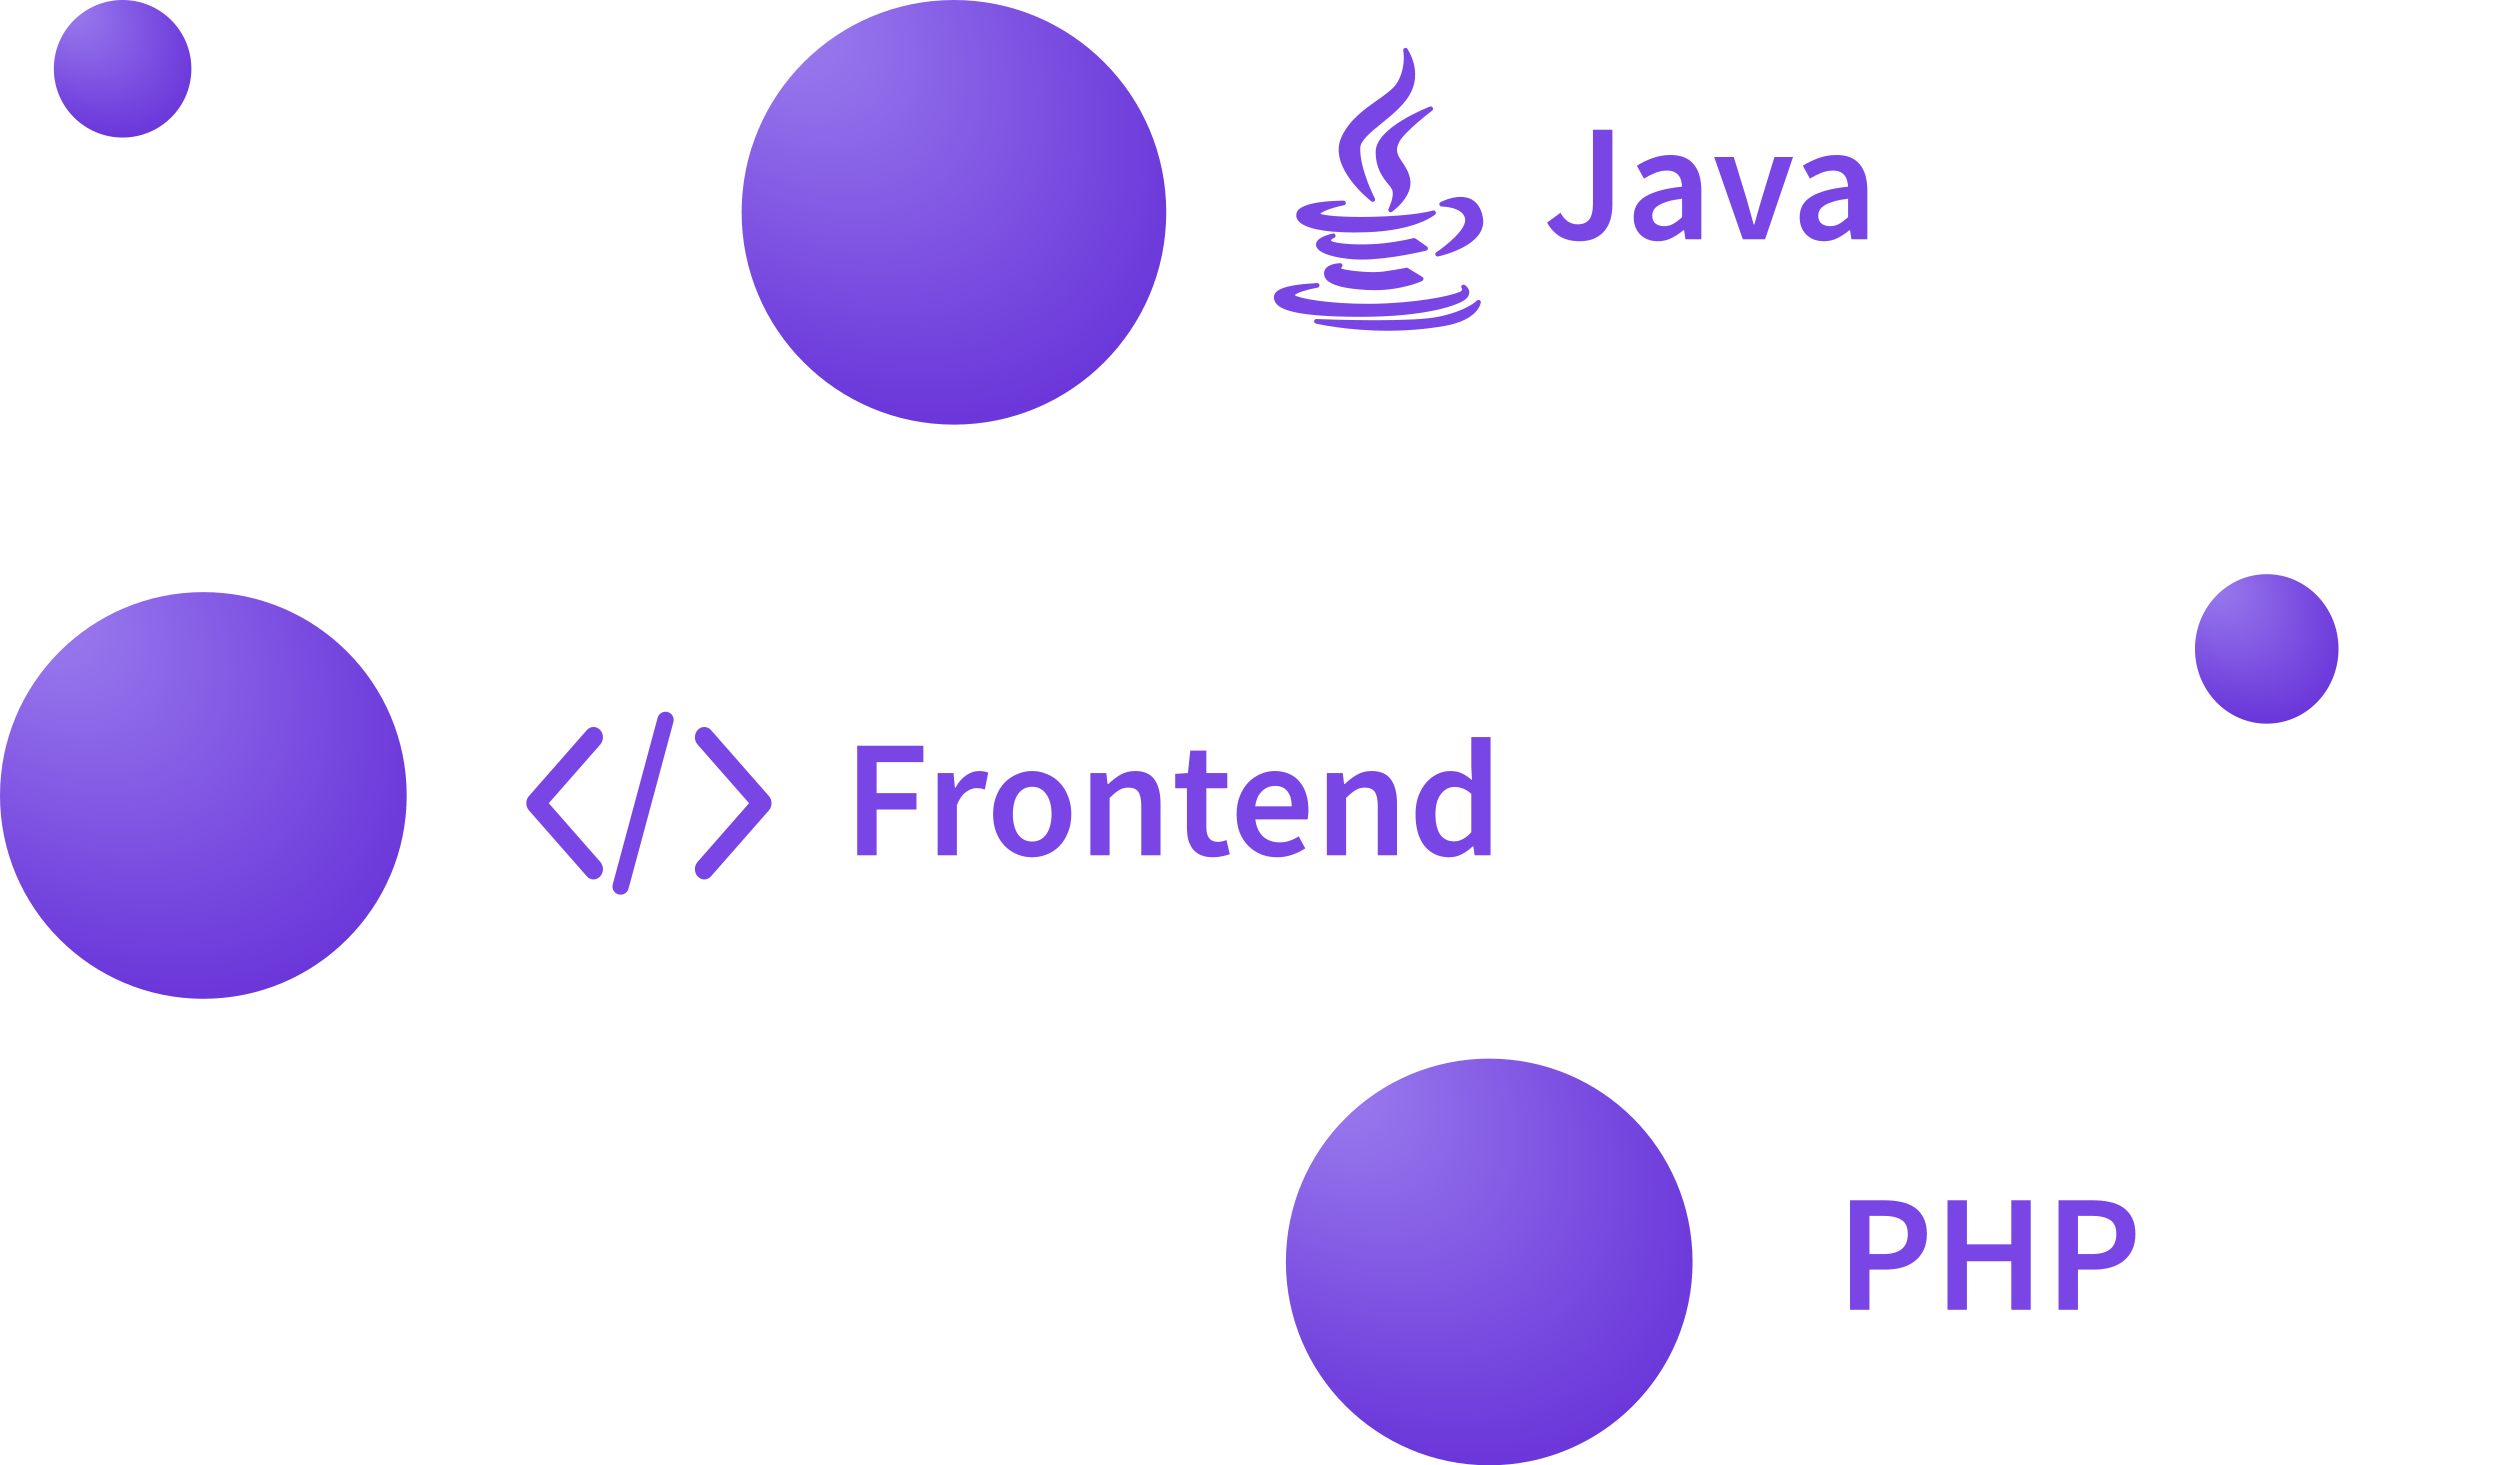
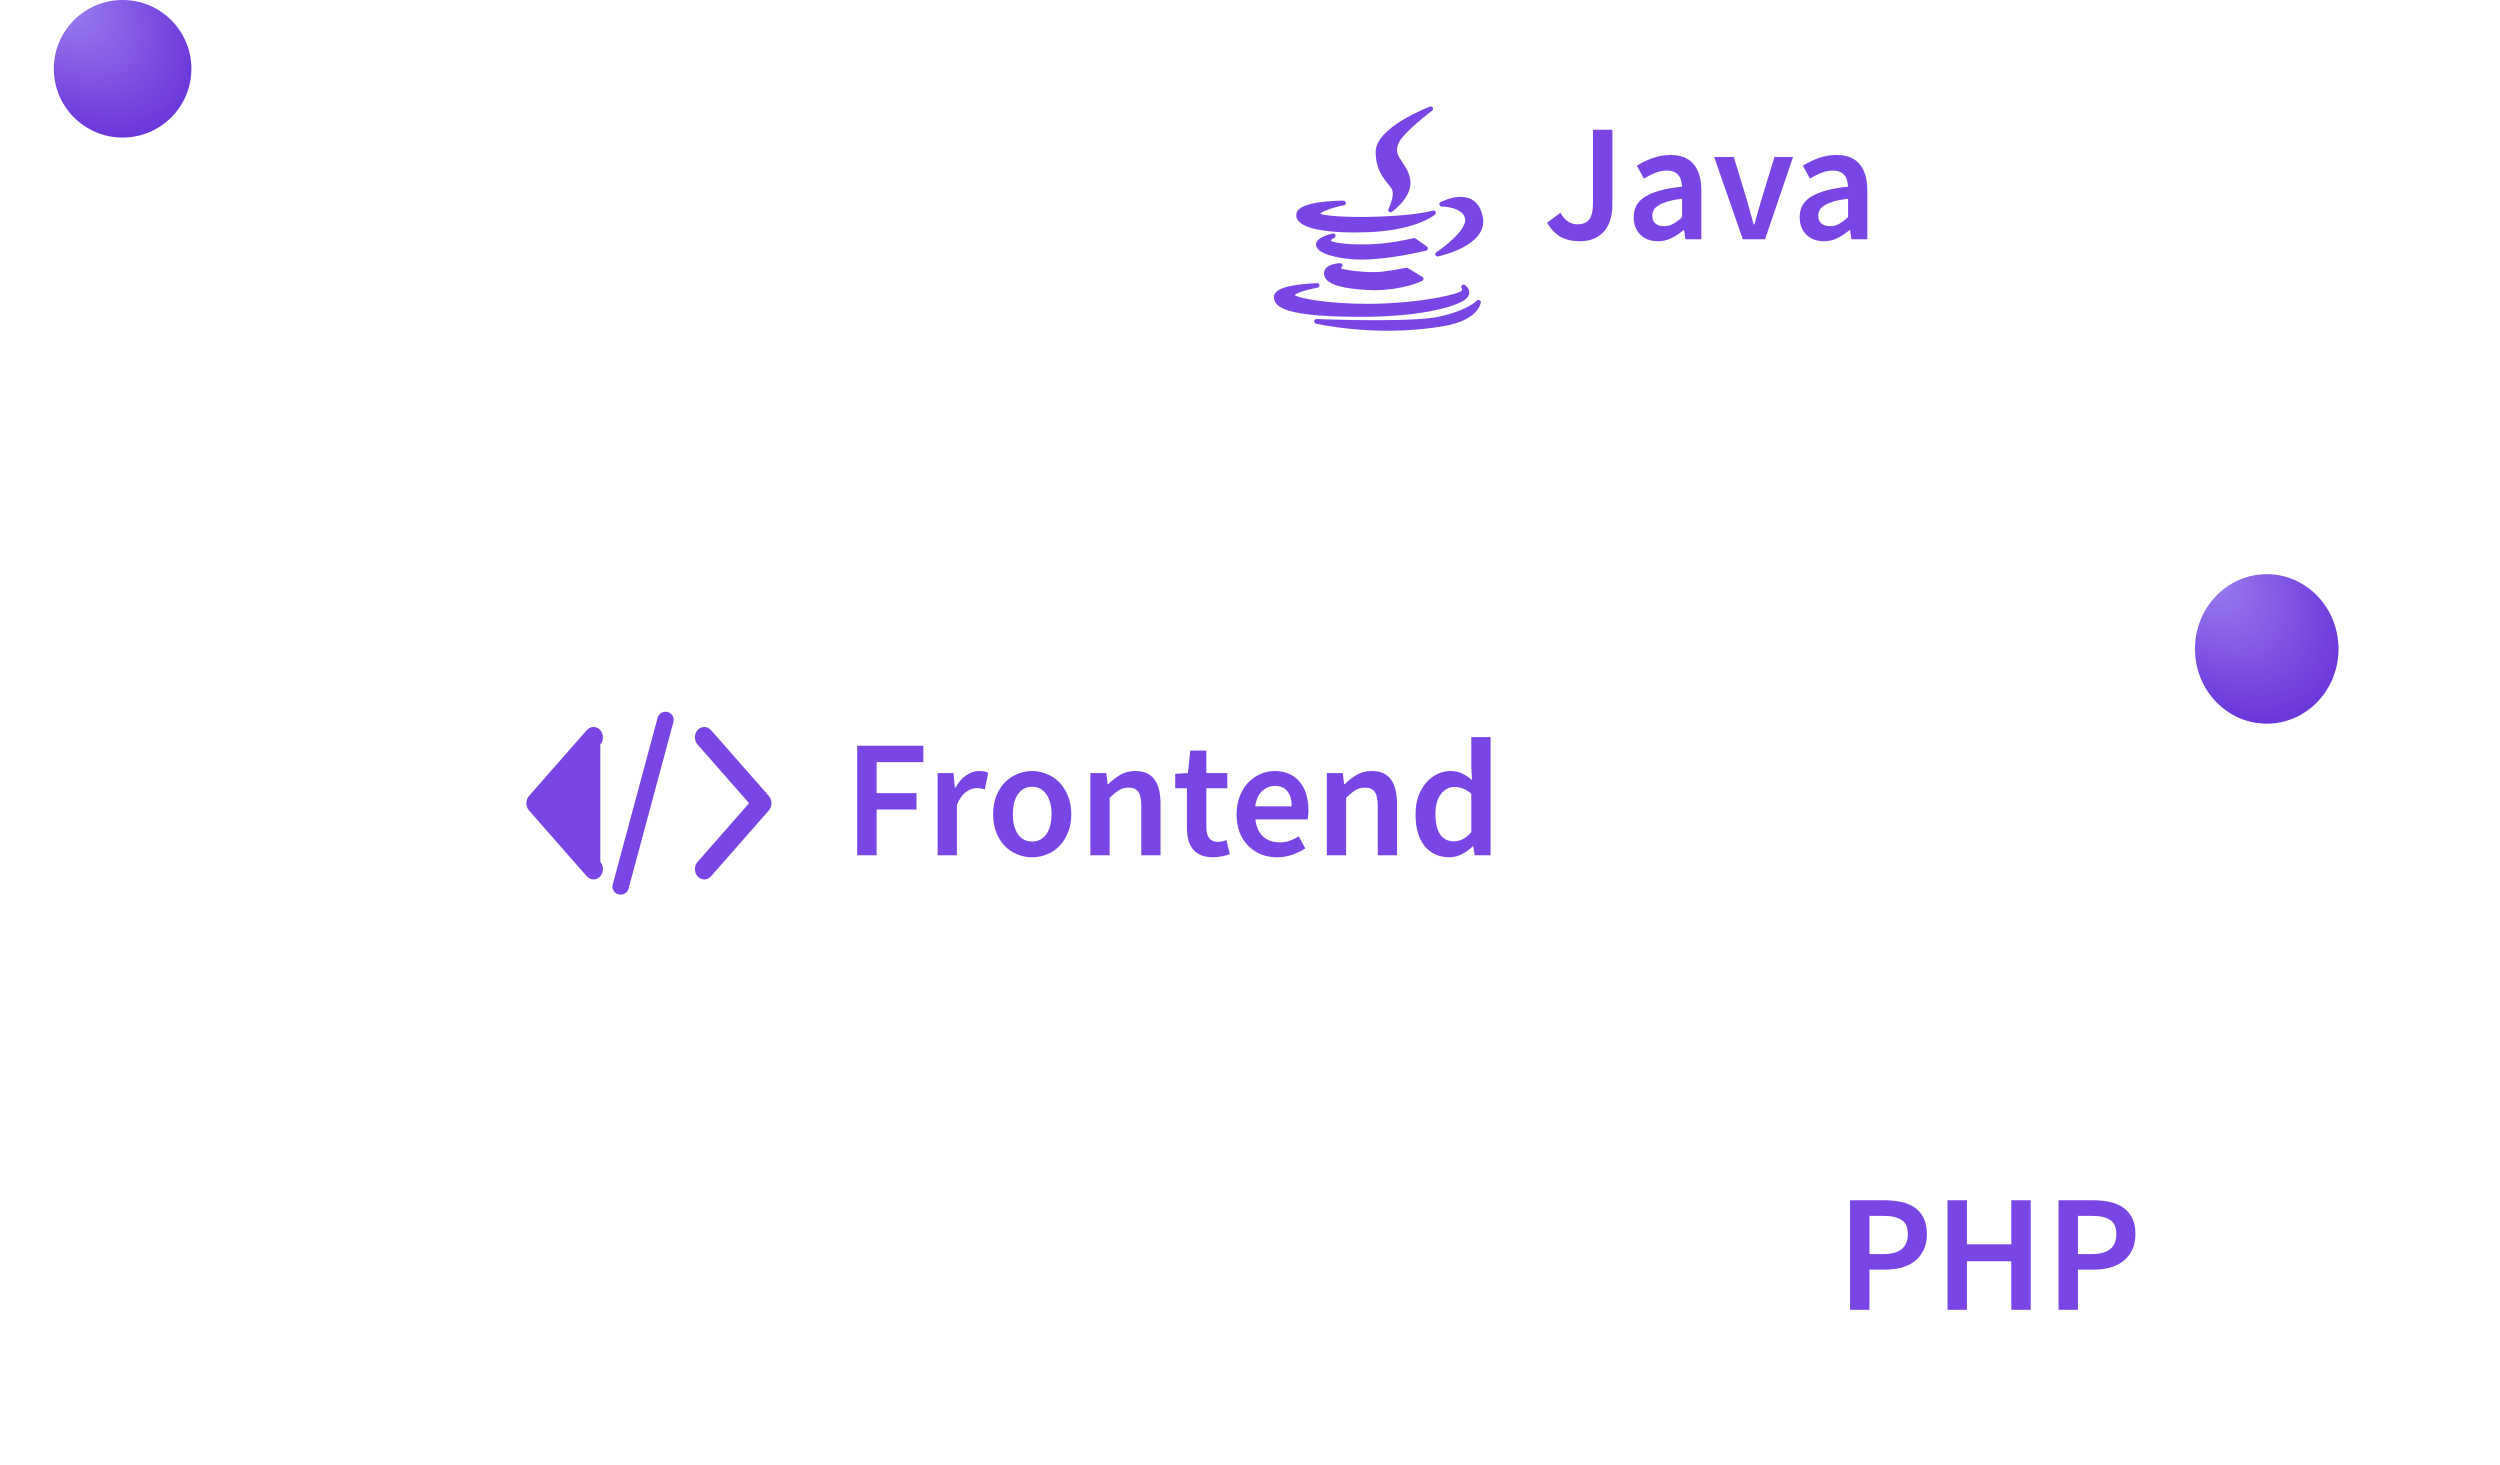
<svg xmlns="http://www.w3.org/2000/svg" width="418" height="245" viewBox="0 0 418 245" fill="none">
-   <circle cx="159.5" cy="35.5" r="35.5" fill="url(#paint0_radial)" />
  <circle cx="20.5" cy="11.5" r="11.5" fill="url(#paint1_radial)" />
-   <circle cx="249" cy="211" r="34" fill="url(#paint2_radial)" />
  <ellipse cx="379" cy="108.5" rx="12" ry="12.5" fill="url(#paint3_radial)" />
-   <circle cx="34" cy="133" r="34" fill="url(#paint4_radial)" />
  <path d="M309.324 219V200.688H315.092C316.1 200.688 317.033 200.781 317.892 200.968C318.769 201.155 319.525 201.472 320.16 201.92C320.795 202.368 321.289 202.956 321.644 203.684C321.999 204.393 322.176 205.28 322.176 206.344C322.176 207.352 321.999 208.229 321.644 208.976C321.289 209.723 320.795 210.348 320.16 210.852C319.544 211.337 318.807 211.701 317.948 211.944C317.108 212.168 316.193 212.28 315.204 212.28H312.572V219H309.324ZM312.572 209.676H314.952C317.64 209.676 318.984 208.565 318.984 206.344C318.984 205.187 318.629 204.393 317.92 203.964C317.229 203.516 316.203 203.292 314.84 203.292H312.572V209.676ZM325.621 219V200.688H328.869V208.052H336.289V200.688H339.537V219H336.289V210.88H328.869V219H325.621ZM344.187 219V200.688H349.955C350.963 200.688 351.897 200.781 352.755 200.968C353.633 201.155 354.389 201.472 355.023 201.92C355.658 202.368 356.153 202.956 356.507 203.684C356.862 204.393 357.039 205.28 357.039 206.344C357.039 207.352 356.862 208.229 356.507 208.976C356.153 209.723 355.658 210.348 355.023 210.852C354.407 211.337 353.67 211.701 352.811 211.944C351.971 212.168 351.057 212.28 350.067 212.28H347.435V219H344.187ZM347.435 209.676H349.815C352.503 209.676 353.847 208.565 353.847 206.344C353.847 205.187 353.493 204.393 352.783 203.964C352.093 203.516 351.066 203.292 349.703 203.292H347.435V209.676Z" fill="#7946E5" />
  <path d="M143.324 143V124.688H154.384V127.432H146.572V132.612H153.236V135.356H146.572V143H143.324ZM156.771 143V129.252H159.431L159.655 131.688H159.767C160.252 130.792 160.84 130.111 161.531 129.644C162.221 129.159 162.931 128.916 163.659 128.916C164.312 128.916 164.835 129.009 165.227 129.196L164.667 131.996C164.424 131.921 164.2 131.865 163.995 131.828C163.789 131.791 163.537 131.772 163.239 131.772C162.697 131.772 162.128 131.987 161.531 132.416C160.933 132.827 160.42 133.555 159.991 134.6V143H156.771ZM172.57 143.336C171.712 143.336 170.89 143.177 170.106 142.86C169.322 142.543 168.622 142.076 168.006 141.46C167.409 140.844 166.933 140.088 166.578 139.192C166.224 138.296 166.046 137.279 166.046 136.14C166.046 135.001 166.224 133.984 166.578 133.088C166.933 132.192 167.409 131.436 168.006 130.82C168.622 130.204 169.322 129.737 170.106 129.42C170.89 129.084 171.712 128.916 172.57 128.916C173.429 128.916 174.25 129.084 175.034 129.42C175.837 129.737 176.537 130.204 177.134 130.82C177.732 131.436 178.208 132.192 178.562 133.088C178.936 133.984 179.122 135.001 179.122 136.14C179.122 137.279 178.936 138.296 178.562 139.192C178.208 140.088 177.732 140.844 177.134 141.46C176.537 142.076 175.837 142.543 175.034 142.86C174.25 143.177 173.429 143.336 172.57 143.336ZM172.57 140.704C173.578 140.704 174.372 140.293 174.95 139.472C175.529 138.632 175.818 137.521 175.818 136.14C175.818 134.74 175.529 133.629 174.95 132.808C174.372 131.968 173.578 131.548 172.57 131.548C171.562 131.548 170.769 131.968 170.19 132.808C169.63 133.629 169.35 134.74 169.35 136.14C169.35 137.521 169.63 138.632 170.19 139.472C170.769 140.293 171.562 140.704 172.57 140.704ZM182.31 143V129.252H184.97L185.194 131.1H185.306C185.922 130.503 186.584 129.989 187.294 129.56C188.022 129.131 188.862 128.916 189.814 128.916C191.288 128.916 192.362 129.392 193.034 130.344C193.706 131.277 194.042 132.621 194.042 134.376V143H190.822V134.796C190.822 133.657 190.654 132.855 190.318 132.388C189.982 131.921 189.431 131.688 188.666 131.688C188.068 131.688 187.536 131.837 187.07 132.136C186.622 132.416 186.108 132.836 185.53 133.396V143H182.31ZM202.822 143.336C202.019 143.336 201.338 143.215 200.778 142.972C200.236 142.729 199.788 142.393 199.434 141.964C199.098 141.516 198.846 140.993 198.678 140.396C198.528 139.78 198.454 139.099 198.454 138.352V131.8H196.494V129.392L198.622 129.252L199.014 125.5H201.702V129.252H205.202V131.8H201.702V138.352C201.702 139.957 202.346 140.76 203.634 140.76C203.876 140.76 204.119 140.732 204.362 140.676C204.623 140.62 204.856 140.545 205.062 140.452L205.622 142.832C205.248 142.963 204.819 143.075 204.334 143.168C203.867 143.28 203.363 143.336 202.822 143.336ZM213.537 143.336C212.585 143.336 211.699 143.177 210.877 142.86C210.056 142.524 209.337 142.048 208.721 141.432C208.105 140.816 207.62 140.069 207.265 139.192C206.929 138.296 206.761 137.279 206.761 136.14C206.761 135.02 206.939 134.012 207.293 133.116C207.648 132.22 208.115 131.464 208.693 130.848C209.291 130.232 209.972 129.756 210.737 129.42C211.503 129.084 212.287 128.916 213.089 128.916C214.023 128.916 214.844 129.075 215.553 129.392C216.263 129.709 216.851 130.157 217.317 130.736C217.803 131.315 218.167 132.005 218.409 132.808C218.652 133.611 218.773 134.488 218.773 135.44C218.773 135.757 218.755 136.056 218.717 136.336C218.699 136.616 218.671 136.84 218.633 137.008H209.897C210.047 138.24 210.476 139.192 211.185 139.864C211.913 140.517 212.837 140.844 213.957 140.844C214.555 140.844 215.105 140.76 215.609 140.592C216.132 140.405 216.645 140.153 217.149 139.836L218.241 141.852C217.588 142.281 216.86 142.636 216.057 142.916C215.255 143.196 214.415 143.336 213.537 143.336ZM209.869 134.824H215.973C215.973 133.76 215.74 132.929 215.273 132.332C214.825 131.716 214.125 131.408 213.173 131.408C212.352 131.408 211.633 131.697 211.017 132.276C210.401 132.855 210.019 133.704 209.869 134.824ZM221.849 143V129.252H224.509L224.733 131.1H224.845C225.461 130.503 226.123 129.989 226.833 129.56C227.561 129.131 228.401 128.916 229.353 128.916C230.827 128.916 231.901 129.392 232.573 130.344C233.245 131.277 233.581 132.621 233.581 134.376V143H230.361V134.796C230.361 133.657 230.193 132.855 229.857 132.388C229.521 131.921 228.97 131.688 228.205 131.688C227.607 131.688 227.075 131.837 226.609 132.136C226.161 132.416 225.647 132.836 225.069 133.396V143H221.849ZM242.333 143.336C240.597 143.336 239.215 142.711 238.189 141.46C237.181 140.191 236.677 138.417 236.677 136.14C236.677 135.02 236.835 134.012 237.153 133.116C237.489 132.22 237.927 131.464 238.469 130.848C239.01 130.232 239.626 129.756 240.317 129.42C241.026 129.084 241.754 128.916 242.501 128.916C243.285 128.916 243.947 129.056 244.489 129.336C245.03 129.597 245.571 129.961 246.113 130.428L246.001 128.216V123.232H249.221V143H246.561L246.337 141.516H246.225C245.721 142.02 245.133 142.449 244.461 142.804C243.789 143.159 243.079 143.336 242.333 143.336ZM243.117 140.676C244.143 140.676 245.105 140.163 246.001 139.136V132.724C245.515 132.295 245.039 131.996 244.573 131.828C244.125 131.66 243.667 131.576 243.201 131.576C242.305 131.576 241.549 131.968 240.933 132.752C240.317 133.536 240.009 134.656 240.009 136.112C240.009 137.605 240.27 138.744 240.793 139.528C241.334 140.293 242.109 140.676 243.117 140.676Z" fill="#7946E5" />
  <path d="M264.132 40.336C262.844 40.336 261.752 40.075 260.856 39.552C259.979 39.029 259.251 38.255 258.672 37.228L260.912 35.576C261.285 36.248 261.715 36.743 262.2 37.06C262.685 37.359 263.208 37.508 263.768 37.508C264.627 37.508 265.271 37.247 265.7 36.724C266.129 36.201 266.344 35.287 266.344 33.98V21.688H269.592V34.26C269.592 35.1 269.489 35.893 269.284 36.64C269.079 37.368 268.752 38.012 268.304 38.572C267.856 39.113 267.287 39.543 266.596 39.86C265.905 40.177 265.084 40.336 264.132 40.336ZM277.212 40.336C275.999 40.336 275.019 39.972 274.272 39.244C273.525 38.497 273.152 37.517 273.152 36.304C273.152 35.576 273.301 34.932 273.6 34.372C273.917 33.793 274.403 33.299 275.056 32.888C275.728 32.477 276.568 32.132 277.576 31.852C278.603 31.572 279.825 31.357 281.244 31.208C281.225 30.853 281.169 30.517 281.076 30.2C281.001 29.864 280.861 29.575 280.656 29.332C280.469 29.071 280.217 28.875 279.9 28.744C279.583 28.595 279.191 28.52 278.724 28.52C278.052 28.52 277.389 28.651 276.736 28.912C276.101 29.173 275.476 29.491 274.86 29.864L273.684 27.708C274.449 27.223 275.308 26.803 276.26 26.448C277.212 26.093 278.239 25.916 279.34 25.916C281.057 25.916 282.336 26.429 283.176 27.456C284.035 28.464 284.464 29.929 284.464 31.852V40H281.804L281.58 38.488H281.468C280.852 39.011 280.189 39.449 279.48 39.804C278.789 40.159 278.033 40.336 277.212 40.336ZM278.248 37.816C278.808 37.816 279.312 37.685 279.76 37.424C280.227 37.163 280.721 36.789 281.244 36.304V33.224C280.311 33.336 279.527 33.485 278.892 33.672C278.257 33.859 277.744 34.073 277.352 34.316C276.96 34.54 276.68 34.801 276.512 35.1C276.344 35.399 276.26 35.716 276.26 36.052C276.26 36.668 276.447 37.116 276.82 37.396C277.193 37.676 277.669 37.816 278.248 37.816ZM291.397 40L286.609 26.252H289.885L292.069 33.392C292.256 34.064 292.443 34.745 292.629 35.436C292.835 36.127 293.031 36.827 293.217 37.536H293.329C293.535 36.827 293.731 36.127 293.917 35.436C294.104 34.745 294.3 34.064 294.505 33.392L296.689 26.252H299.797L295.121 40H291.397ZM304.966 40.336C303.753 40.336 302.773 39.972 302.026 39.244C301.279 38.497 300.906 37.517 300.906 36.304C300.906 35.576 301.055 34.932 301.354 34.372C301.671 33.793 302.157 33.299 302.81 32.888C303.482 32.477 304.322 32.132 305.33 31.852C306.357 31.572 307.579 31.357 308.998 31.208C308.979 30.853 308.923 30.517 308.83 30.2C308.755 29.864 308.615 29.575 308.41 29.332C308.223 29.071 307.971 28.875 307.654 28.744C307.337 28.595 306.945 28.52 306.478 28.52C305.806 28.52 305.143 28.651 304.49 28.912C303.855 29.173 303.23 29.491 302.614 29.864L301.438 27.708C302.203 27.223 303.062 26.803 304.014 26.448C304.966 26.093 305.993 25.916 307.094 25.916C308.811 25.916 310.09 26.429 310.93 27.456C311.789 28.464 312.218 29.929 312.218 31.852V40H309.558L309.334 38.488H309.222C308.606 39.011 307.943 39.449 307.234 39.804C306.543 40.159 305.787 40.336 304.966 40.336ZM306.002 37.816C306.562 37.816 307.066 37.685 307.514 37.424C307.981 37.163 308.475 36.789 308.998 36.304V33.224C308.065 33.336 307.281 33.485 306.646 33.672C306.011 33.859 305.498 34.073 305.106 34.316C304.714 34.54 304.434 34.801 304.266 35.1C304.098 35.399 304.014 35.716 304.014 36.052C304.014 36.668 304.201 37.116 304.574 37.396C304.947 37.676 305.423 37.816 306.002 37.816Z" fill="#7946E5" />
-   <path d="M224.29 22.926C225.614 20.043 228.086 18.301 230.266 16.764C231.787 15.692 233.1 14.767 233.697 13.679C235.148 11.048 234.627 8.494 234.621 8.469C234.583 8.289 234.676 8.107 234.844 8.033C235.012 7.959 235.208 8.013 235.315 8.163C235.342 8.202 238.023 12.064 235.611 15.991C234.512 17.776 232.635 19.301 230.979 20.646L230.978 20.647C229.17 22.116 227.462 23.504 227.428 24.727C227.335 28.24 229.85 33.136 229.875 33.185C229.959 33.346 229.92 33.544 229.78 33.661C229.709 33.721 229.62 33.751 229.532 33.751C229.449 33.751 229.366 33.725 229.296 33.671C228.997 33.44 221.99 27.954 224.29 22.926Z" fill="#7946E5" />
  <path d="M239.56 17.999C239.653 18.168 239.607 18.38 239.454 18.496C239.409 18.53 234.975 21.888 233.995 23.657C233.16 25.173 233.71 25.994 234.473 27.131C234.966 27.864 235.523 28.696 235.758 29.834C236.387 32.828 232.88 35.312 232.73 35.417C232.664 35.463 232.587 35.486 232.51 35.486C232.419 35.486 232.329 35.455 232.257 35.392C232.123 35.276 232.085 35.085 232.163 34.926C232.436 34.375 233.084 32.749 232.811 31.849C232.713 31.536 232.418 31.17 232.077 30.747L232.076 30.747C231.205 29.666 230.012 28.187 230.012 25.388C230.012 21.326 238.713 17.965 239.083 17.824C239.264 17.755 239.466 17.83 239.56 17.999Z" fill="#7946E5" />
  <path d="M216.805 35.551C216.656 35.998 216.726 36.443 217.008 36.836C217.951 38.148 221.292 38.871 226.416 38.871H226.417C227.111 38.871 227.844 38.857 228.595 38.83C236.787 38.536 239.825 35.978 239.951 35.87C240.087 35.751 240.124 35.554 240.039 35.394C239.954 35.234 239.771 35.154 239.596 35.202C236.711 35.992 231.323 36.272 227.586 36.272C223.405 36.272 221.276 35.97 220.754 35.748C221.022 35.379 222.672 34.722 224.716 34.319C224.912 34.28 225.046 34.1 225.027 33.901C225.007 33.702 224.841 33.551 224.642 33.551C223.443 33.551 217.433 33.647 216.805 35.551Z" fill="#7946E5" />
  <path d="M240.857 33.801C240.925 33.765 242.527 32.917 244.217 32.917C245.629 32.917 247.422 33.517 247.937 36.375C248.782 41.039 240.79 42.804 240.449 42.877C240.422 42.883 240.395 42.886 240.369 42.886C240.215 42.886 240.073 42.794 240.012 42.648C239.94 42.476 240 42.277 240.155 42.175C241.591 41.223 245.253 38.366 244.967 36.604C244.644 34.56 241.076 34.531 241.04 34.531C240.862 34.531 240.708 34.41 240.665 34.237C240.622 34.065 240.701 33.885 240.857 33.801Z" fill="#7946E5" />
  <path d="M238.736 41.604C238.764 41.454 238.701 41.302 238.577 41.215L236.661 39.87C236.568 39.804 236.45 39.784 236.34 39.813C236.32 39.818 234.316 40.346 231.406 40.67C230.251 40.8 228.958 40.868 227.666 40.868C224.757 40.868 222.855 40.526 222.578 40.274C222.541 40.204 222.553 40.172 222.559 40.154C222.61 40.014 222.879 39.847 223.053 39.781C223.245 39.71 223.349 39.501 223.289 39.304C223.229 39.108 223.027 38.992 222.828 39.04C220.906 39.505 219.966 40.156 220.034 40.973C220.156 42.422 223.504 43.166 226.336 43.362C226.743 43.39 227.183 43.404 227.644 43.404H227.645C232.353 43.404 238.388 41.924 238.448 41.909C238.595 41.873 238.708 41.753 238.736 41.604Z" fill="#7946E5" />
  <path d="M224.446 44.274C224.497 44.44 224.433 44.619 224.288 44.714C224.218 44.765 224.209 44.824 224.216 44.871C224.711 45.119 227.289 45.499 229.607 45.499C230.253 45.499 230.803 45.468 231.242 45.409C233.562 45.093 235.1 44.773 235.115 44.77C235.211 44.75 235.312 44.767 235.396 44.819L237.818 46.3C237.939 46.375 238.01 46.51 238.002 46.652C237.995 46.794 237.91 46.921 237.781 46.982C237.649 47.045 234.482 48.52 229.78 48.52C229.34 48.52 228.896 48.507 228.458 48.481C224.76 48.266 222.566 47.692 221.754 46.727C221.462 46.381 221.339 45.987 221.387 45.555C221.545 44.111 223.809 44.008 224.066 44.002C224.24 43.999 224.394 44.108 224.446 44.274Z" fill="#7946E5" />
  <path d="M227.588 52.975C238.359 52.966 244.14 51.047 245.254 49.839C245.648 49.411 245.69 49.006 245.657 48.742C245.574 48.092 244.983 47.694 244.916 47.65C244.754 47.546 244.537 47.573 244.411 47.719C244.285 47.865 244.283 48.078 244.409 48.224C244.477 48.311 244.516 48.458 244.317 48.657C243.872 49.074 239.382 50.339 231.906 50.719C230.881 50.772 229.807 50.799 228.713 50.799C222.019 50.799 217.12 49.88 216.477 49.345C216.725 48.988 218.458 48.418 220.3 48.095C220.508 48.059 220.648 47.863 220.616 47.654C220.584 47.445 220.392 47.302 220.182 47.329C220.13 47.336 219.954 47.347 219.75 47.359C216.709 47.545 213.195 47.96 213.012 49.53C212.956 50.009 213.098 50.443 213.434 50.821C214.255 51.746 216.615 52.975 227.588 52.975C227.588 52.975 227.588 52.975 227.588 52.975C227.588 52.975 227.588 52.975 227.588 52.975Z" fill="#7946E5" />
  <path d="M246.923 50.267C247.037 50.144 247.217 50.108 247.369 50.179C247.521 50.249 247.611 50.41 247.591 50.576C247.577 50.696 247.181 53.506 241.525 54.5C238.492 55.03 235.281 55.299 231.981 55.299C225.1 55.299 220.068 54.117 220.018 54.105C219.824 54.059 219.697 53.873 219.725 53.675C219.752 53.477 219.924 53.331 220.124 53.341C220.172 53.343 224.973 53.542 230.02 53.542C235.056 53.542 238.555 53.352 240.419 52.978C245.288 51.981 246.908 50.284 246.923 50.267Z" fill="#7946E5" />
-   <path fill-rule="evenodd" clip-rule="evenodd" d="M128.56 133.096L118.888 122.077C118.271 121.373 117.246 121.373 116.628 122.077C116.041 122.746 116.041 123.809 116.628 124.479L125.245 134.297L116.628 144.115C116.041 144.784 116.041 145.847 116.628 146.516C117.246 147.22 118.271 147.22 118.888 146.516L128.56 135.497C129.148 134.828 129.148 133.765 128.56 133.096ZM100.372 122.077C99.755 121.373 98.73 121.373 98.112 122.077L88.44 133.096C87.853 133.765 87.853 134.828 88.44 135.497L98.112 146.516C98.73 147.22 99.755 147.22 100.372 146.516C100.959 145.847 100.959 144.784 100.372 144.114L91.755 134.297L100.372 124.479C100.959 123.809 100.959 122.746 100.372 122.077ZM111.628 119.046C110.901 118.853 110.151 119.282 109.955 120.006L102.447 147.883C102.252 148.607 102.685 149.352 103.414 149.547C104.143 149.742 104.893 149.311 105.089 148.587L112.596 120.711C112.791 119.986 112.357 119.242 111.628 119.046Z" fill="#7946E5" />
+   <path fill-rule="evenodd" clip-rule="evenodd" d="M128.56 133.096L118.888 122.077C118.271 121.373 117.246 121.373 116.628 122.077C116.041 122.746 116.041 123.809 116.628 124.479L125.245 134.297L116.628 144.115C116.041 144.784 116.041 145.847 116.628 146.516C117.246 147.22 118.271 147.22 118.888 146.516L128.56 135.497C129.148 134.828 129.148 133.765 128.56 133.096ZM100.372 122.077C99.755 121.373 98.73 121.373 98.112 122.077L88.44 133.096C87.853 133.765 87.853 134.828 88.44 135.497L98.112 146.516C98.73 147.22 99.755 147.22 100.372 146.516C100.959 145.847 100.959 144.784 100.372 144.114L100.372 124.479C100.959 123.809 100.959 122.746 100.372 122.077ZM111.628 119.046C110.901 118.853 110.151 119.282 109.955 120.006L102.447 147.883C102.252 148.607 102.685 149.352 103.414 149.547C104.143 149.742 104.893 149.311 105.089 148.587L112.596 120.711C112.791 119.986 112.357 119.242 111.628 119.046Z" fill="#7946E5" />
  <defs>
    <radialGradient id="paint0_radial" cx="0" cy="0" r="1" gradientUnits="userSpaceOnUse" gradientTransform="translate(128.414) rotate(44.146) scale(83.001 54.219)">
      <stop offset="0.001" stop-color="#9D80EF" />
      <stop offset="1" stop-color="#6B37DA" />
    </radialGradient>
    <radialGradient id="paint1_radial" cx="0" cy="0" r="1" gradientUnits="userSpaceOnUse" gradientTransform="translate(10.43) rotate(44.146) scale(26.888 17.564)">
      <stop offset="0.001" stop-color="#9D80EF" />
      <stop offset="1" stop-color="#6B37DA" />
    </radialGradient>
    <radialGradient id="paint2_radial" cx="0" cy="0" r="1" gradientUnits="userSpaceOnUse" gradientTransform="translate(219.228 177) rotate(44.146) scale(79.494 51.928)">
      <stop offset="0.001" stop-color="#9D80EF" />
      <stop offset="1" stop-color="#6B37DA" />
    </radialGradient>
    <radialGradient id="paint3_radial" cx="0" cy="0" r="1" gradientUnits="userSpaceOnUse" gradientTransform="translate(368.492 96) rotate(45.315) scale(28.63 18.709)">
      <stop offset="0.001" stop-color="#9D80EF" />
      <stop offset="1" stop-color="#6B37DA" />
    </radialGradient>
    <radialGradient id="paint4_radial" cx="0" cy="0" r="1" gradientUnits="userSpaceOnUse" gradientTransform="translate(4.228 99) rotate(44.146) scale(79.494 51.928)">
      <stop offset="0.001" stop-color="#9D80EF" />
      <stop offset="1" stop-color="#6B37DA" />
    </radialGradient>
  </defs>
</svg>